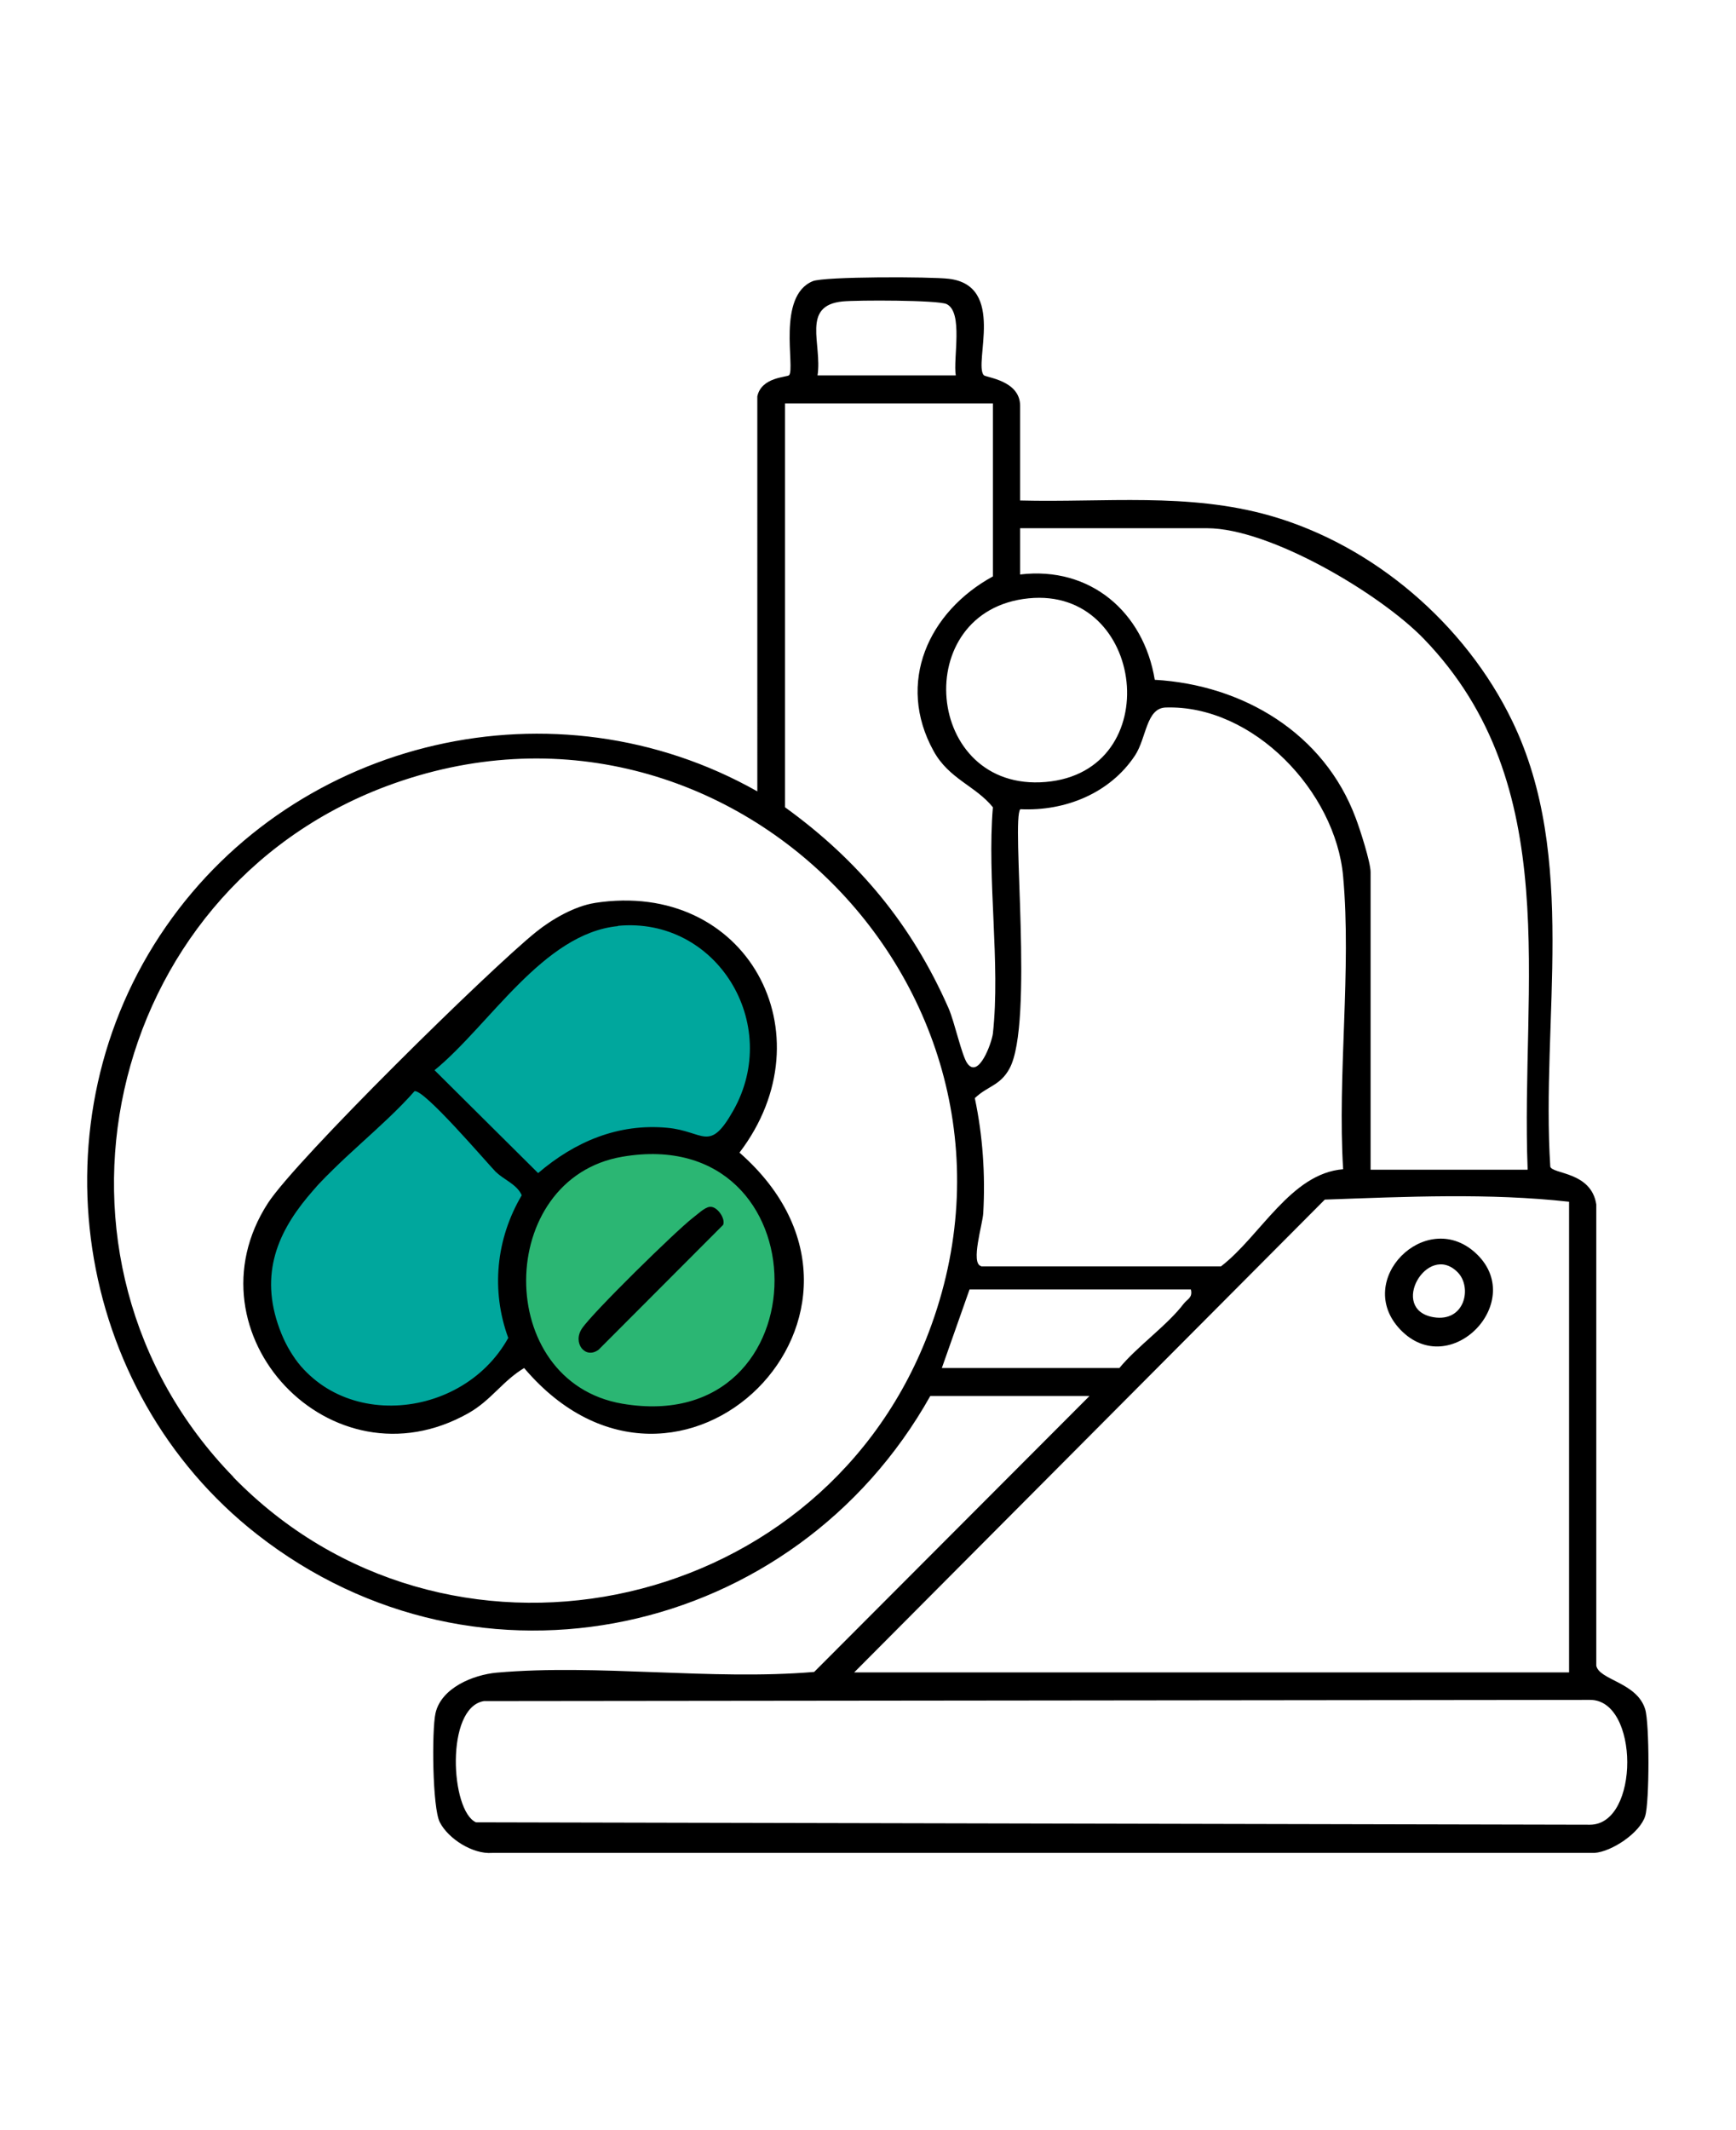
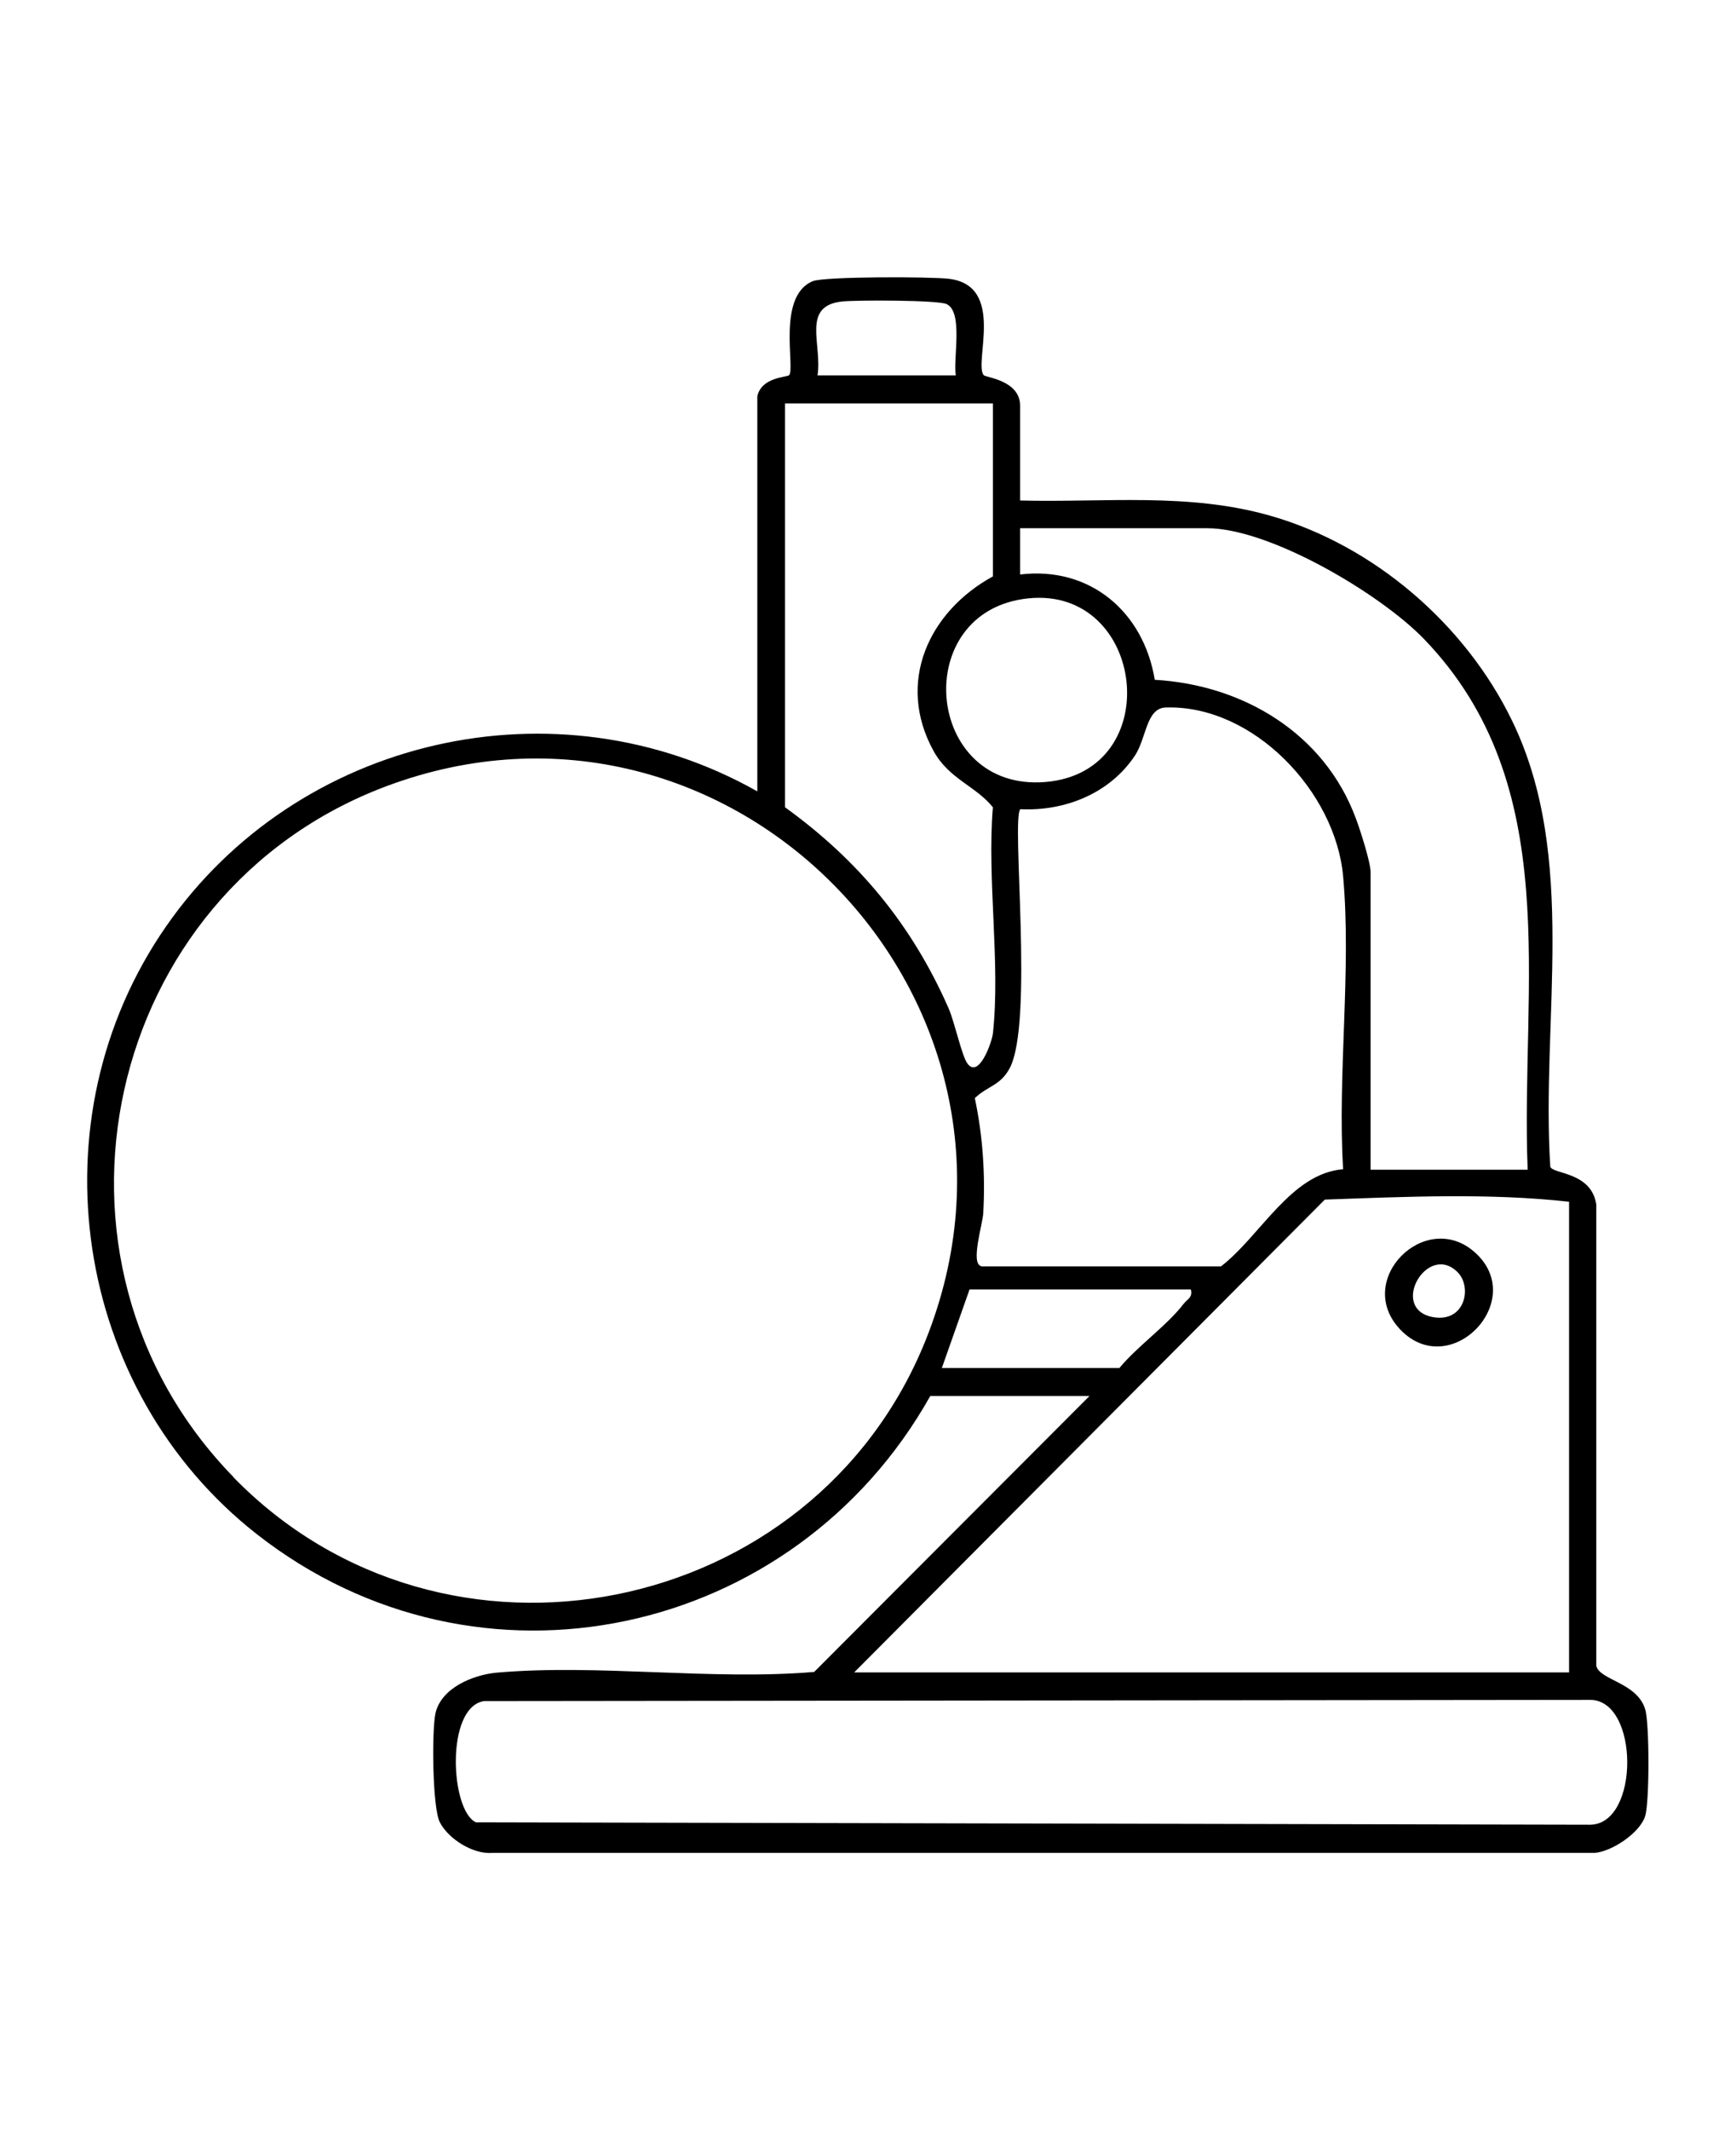
<svg xmlns="http://www.w3.org/2000/svg" width="53px" height="65px" id="Layer_1" data-name="Layer 1" viewBox="0 0 72.07 72.07">
  <defs>
    <style>
      .cls-1 {
        fill: #00a79d;
      }

      .cls-2 {
        fill: #2bb673;
      }
    </style>
  </defs>
-   <path class="cls-1" d="M21.66,31.8l-8.51,9.27s-4.06,3.54-.6,7.53,7.94.25,7.94.25l9.81-9.89s2.7-4.67-.86-7.88-7.79.72-7.79.72Z" />
-   <circle class="cls-2" cx="27.04" cy="44.86" r="5.56" />
  <g id="aRaexg">
    <g>
      <path d="M31.44,8.29c.17-.81,1.24-.79,1.32-.88.26-.3-.52-3.28.98-3.9.47-.2,4.92-.19,5.65-.1,2.38.28,1.02,3.5,1.45,4,.09.1,1.51.21,1.51,1.27v3.93c3.5.09,6.98-.34,10.38.63,4.31,1.23,8.11,4.51,10.05,8.52,2.74,5.66,1.19,12.38,1.58,18.49.08.32,1.7.2,1.91,1.57v19.14c.12.6,1.69.69,2.03,1.81.18.58.18,3.85,0,4.43-.21.69-1.38,1.48-2.11,1.53H20.43c-.81.06-1.82-.59-2.17-1.27-.31-.59-.34-3.81-.18-4.53.24-1.05,1.56-1.59,2.54-1.68,4.21-.37,8.92.33,13.18-.03l11.43-11.45h-6.61c-5.63,10.03-18.75,12.94-27.95,5.74-7.64-5.98-9.34-17.21-3.78-25.22,5.44-7.85,16.18-10.34,24.55-5.61V8.29ZM39.68,7.43c-.12-.71.32-2.63-.38-2.97-.36-.17-3.71-.17-4.32-.11-1.73.17-.84,1.77-1.04,3.07h5.74ZM41.21,8.58h-8.62v16.76c3.05,2.2,5.27,4.88,6.79,8.34.25.57.55,1.98.78,2.29.47.65,1.01-.85,1.06-1.24.32-2.92-.25-6.4,0-9.39-.72-.89-1.82-1.17-2.46-2.33-1.57-2.84-.21-5.79,2.46-7.25v-7.18ZM63.42,40.37c-.3-7.68,1.56-15.94-4.31-22.02-1.81-1.87-6.39-4.59-9-4.59h-7.76v1.92c2.91-.35,5.13,1.56,5.59,4.37,3.67.21,7.03,2.22,8.34,5.73.18.47.62,1.84.62,2.25v12.35h6.51ZM42.7,16.67c-4.98.5-4.33,8.05.71,7.62s4.15-8.11-.71-7.62ZM40.73,44.39h9.96c1.63-1.25,2.9-3.86,5.07-4.03-.24-3.92.35-8.28,0-12.15-.31-3.51-3.73-7.13-7.37-7.01-.81.03-.79,1.26-1.27,1.99-1.04,1.57-2.9,2.32-4.76,2.23-.39.38.57,8.89-.45,10.76-.39.72-.91.72-1.44,1.23.33,1.56.44,3.17.35,4.77-.02.44-.54,2.09-.09,2.2ZM9.68,53.13c8.75,8.99,24.1,5.9,28.75-5.68,5.67-14.13-8.13-28.33-22.4-22.98-11.75,4.41-15.13,19.64-6.34,28.66ZM65.15,41.71c-3.32-.37-6.78-.21-10.15-.09l-19.54,19.62h29.68v-19.53ZM49.44,45.35h-9.19l-1.15,3.26h7.37c.76-.92,1.98-1.76,2.68-2.68.15-.19.37-.24.29-.58ZM20.09,62.43c-1.61.26-1.39,4.56-.33,5.03l46.25.1c2.07-.01,2.05-5.19,0-5.18l-45.92.05Z" />
-       <path d="M24.69,29.31c6.31-.98,9.76,5.44,6.01,10.36,7.5,6.58-2.5,16.52-8.94,8.94-.89.53-1.37,1.34-2.31,1.87-5.71,3.23-11.81-3.32-8.33-8.71,1.18-1.82,9.22-9.72,11.14-11.26.66-.53,1.6-1.07,2.44-1.2ZM25.66,30.27c-3.11.3-5.34,4.12-7.62,5.98l4.3,4.27c1.52-1.3,3.32-2.07,5.36-1.88,1.53.14,1.74,1.06,2.74-.71,2.04-3.6-.69-8.06-4.79-7.67ZM20.6,40.49c-.45-.47-2.98-3.44-3.39-3.37-2.6,2.97-7.43,5.41-5.52,10.08,1.67,4.08,7.4,3.78,9.41.16-.72-1.97-.51-4.11.56-5.92-.2-.46-.77-.66-1.06-.96ZM25.84,39.84c-5.29.9-5.37,9.34,0,10.25,8.44,1.43,8.4-11.68,0-10.25Z" />
      <path d="M58.13,47.01c-1.95-2.05,1.05-5.03,3.1-3.2,2.23,1.99-1.02,5.38-3.1,3.2ZM60.51,44.63c-1.26-1.26-2.87,1.55-1,1.87,1.31.22,1.62-1.25,1-1.87Z" />
-       <path d="M29.47,41.92c.31-.03.66.5.55.75l-5.17,5.18c-.56.41-1.09-.29-.69-.88.44-.66,3.89-4.04,4.6-4.59.19-.14.49-.44.71-.46Z" />
    </g>
  </g>
</svg>